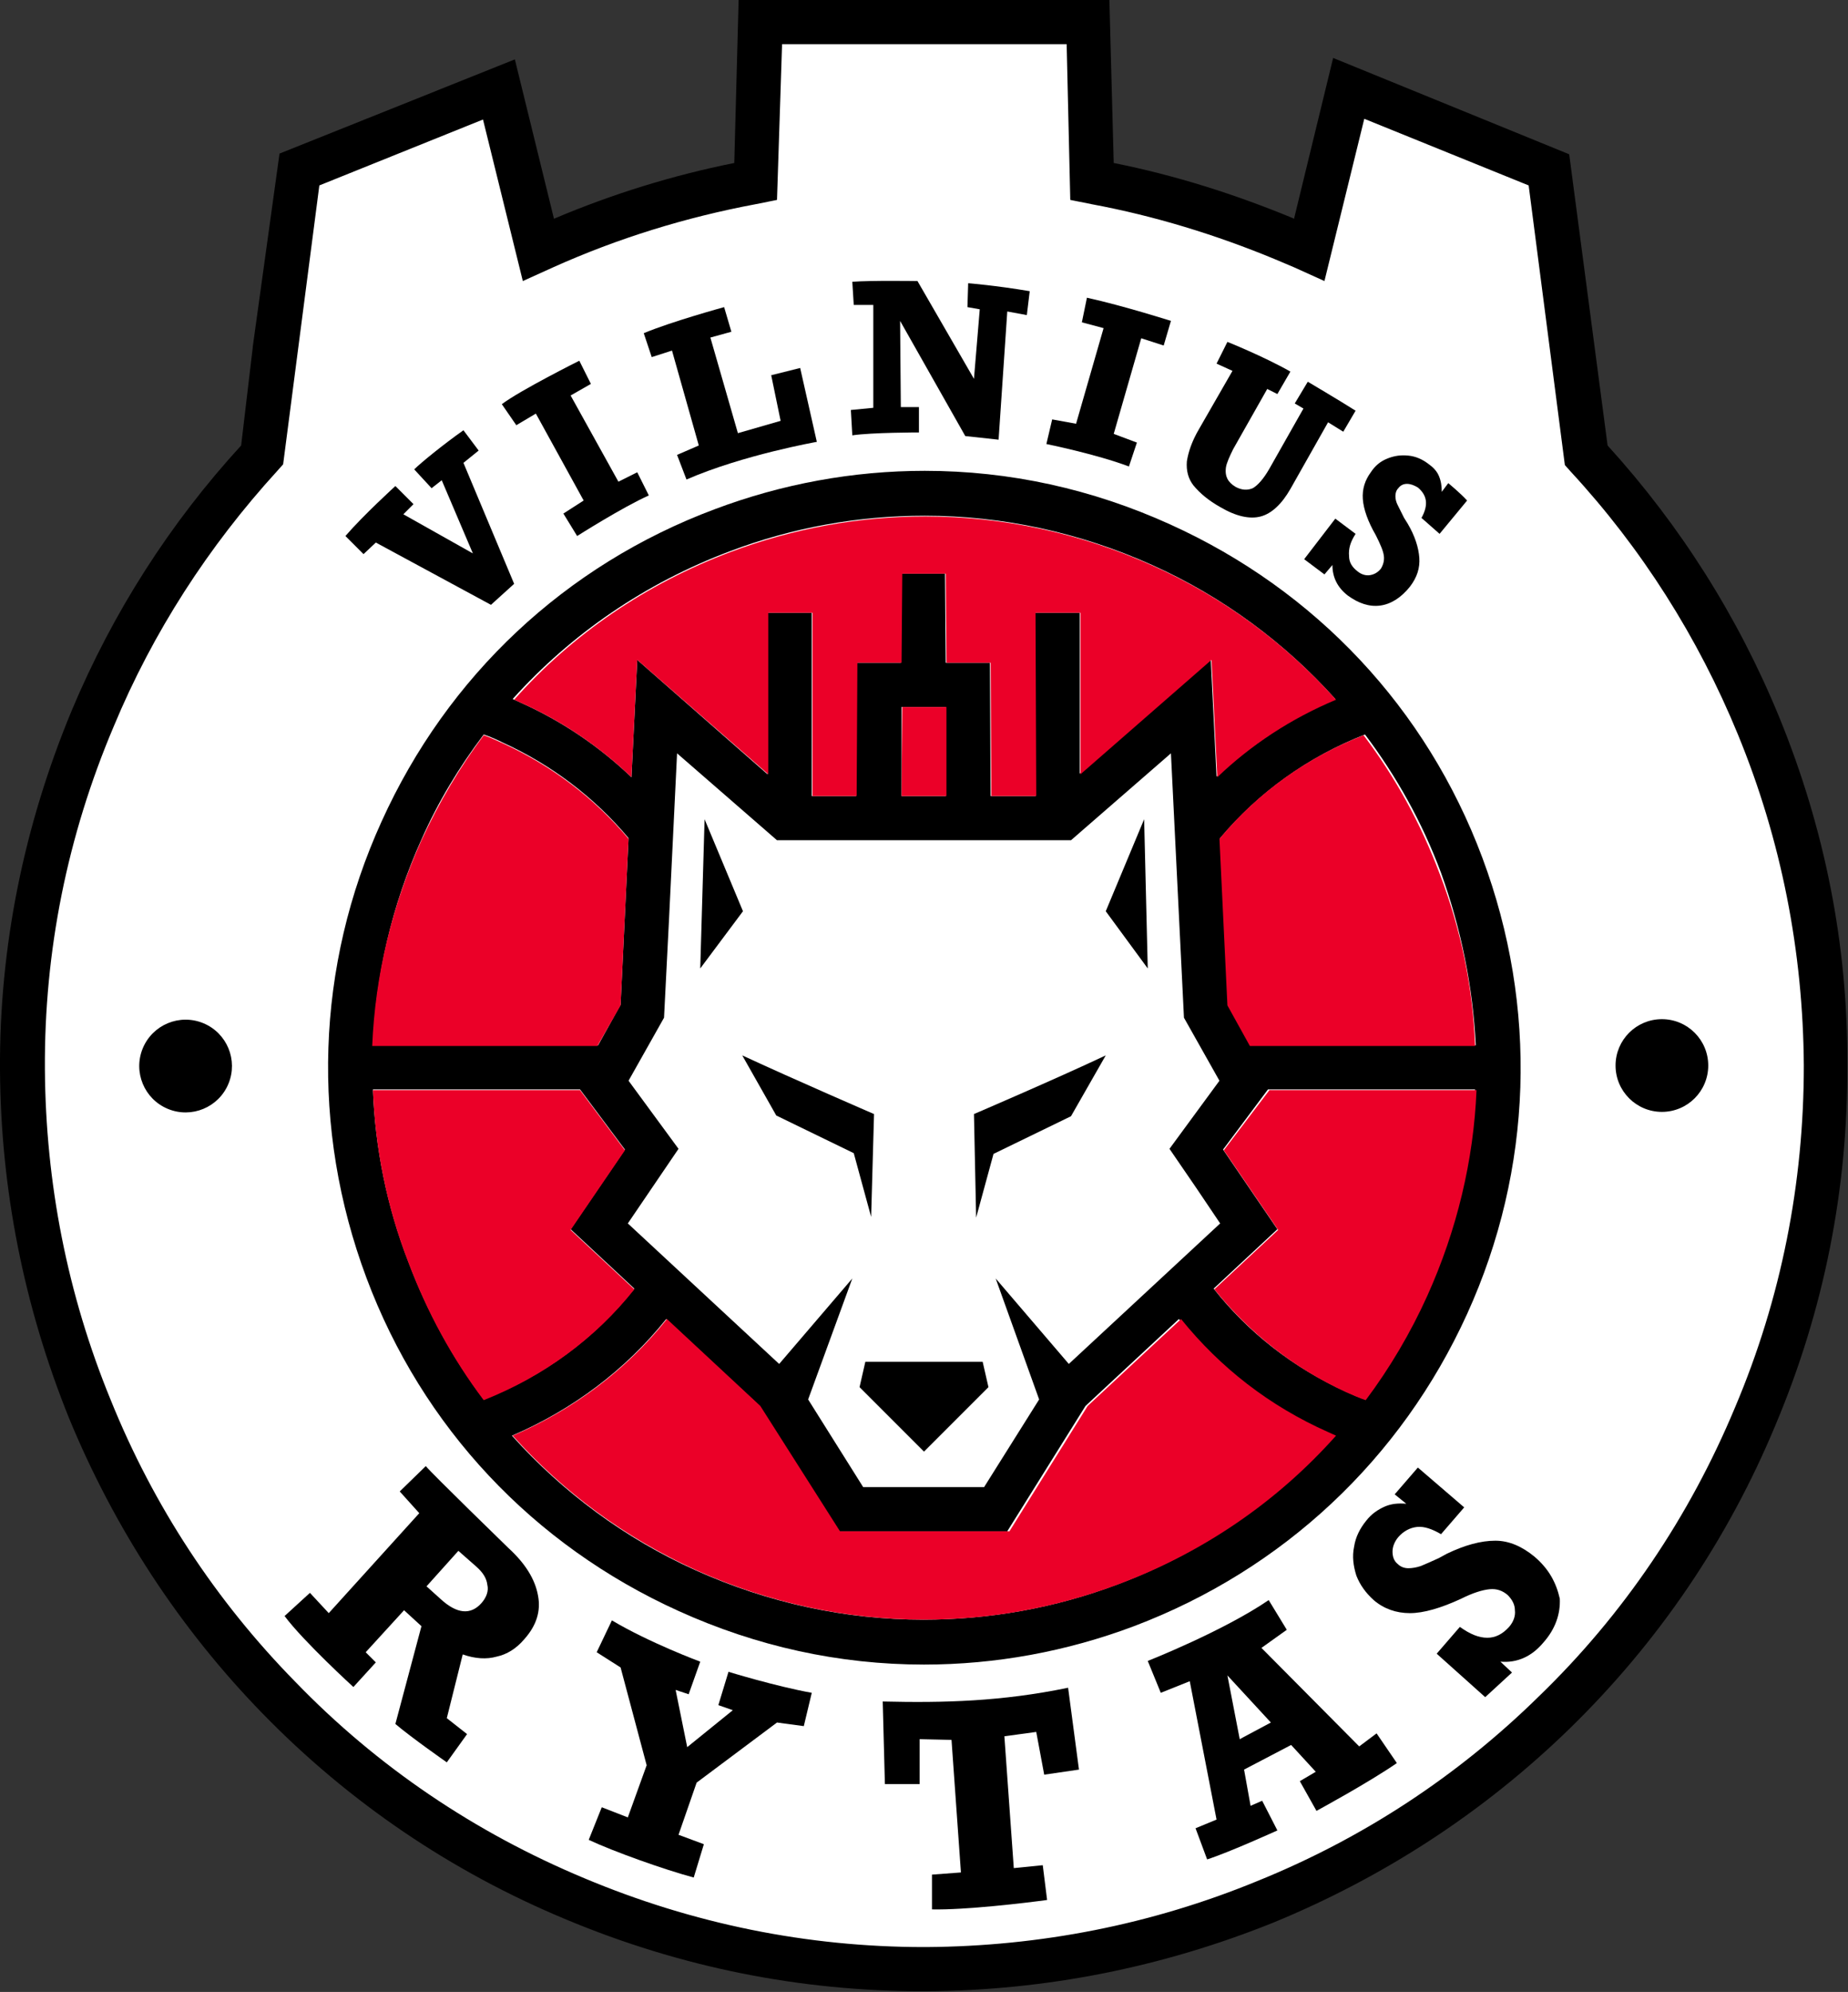
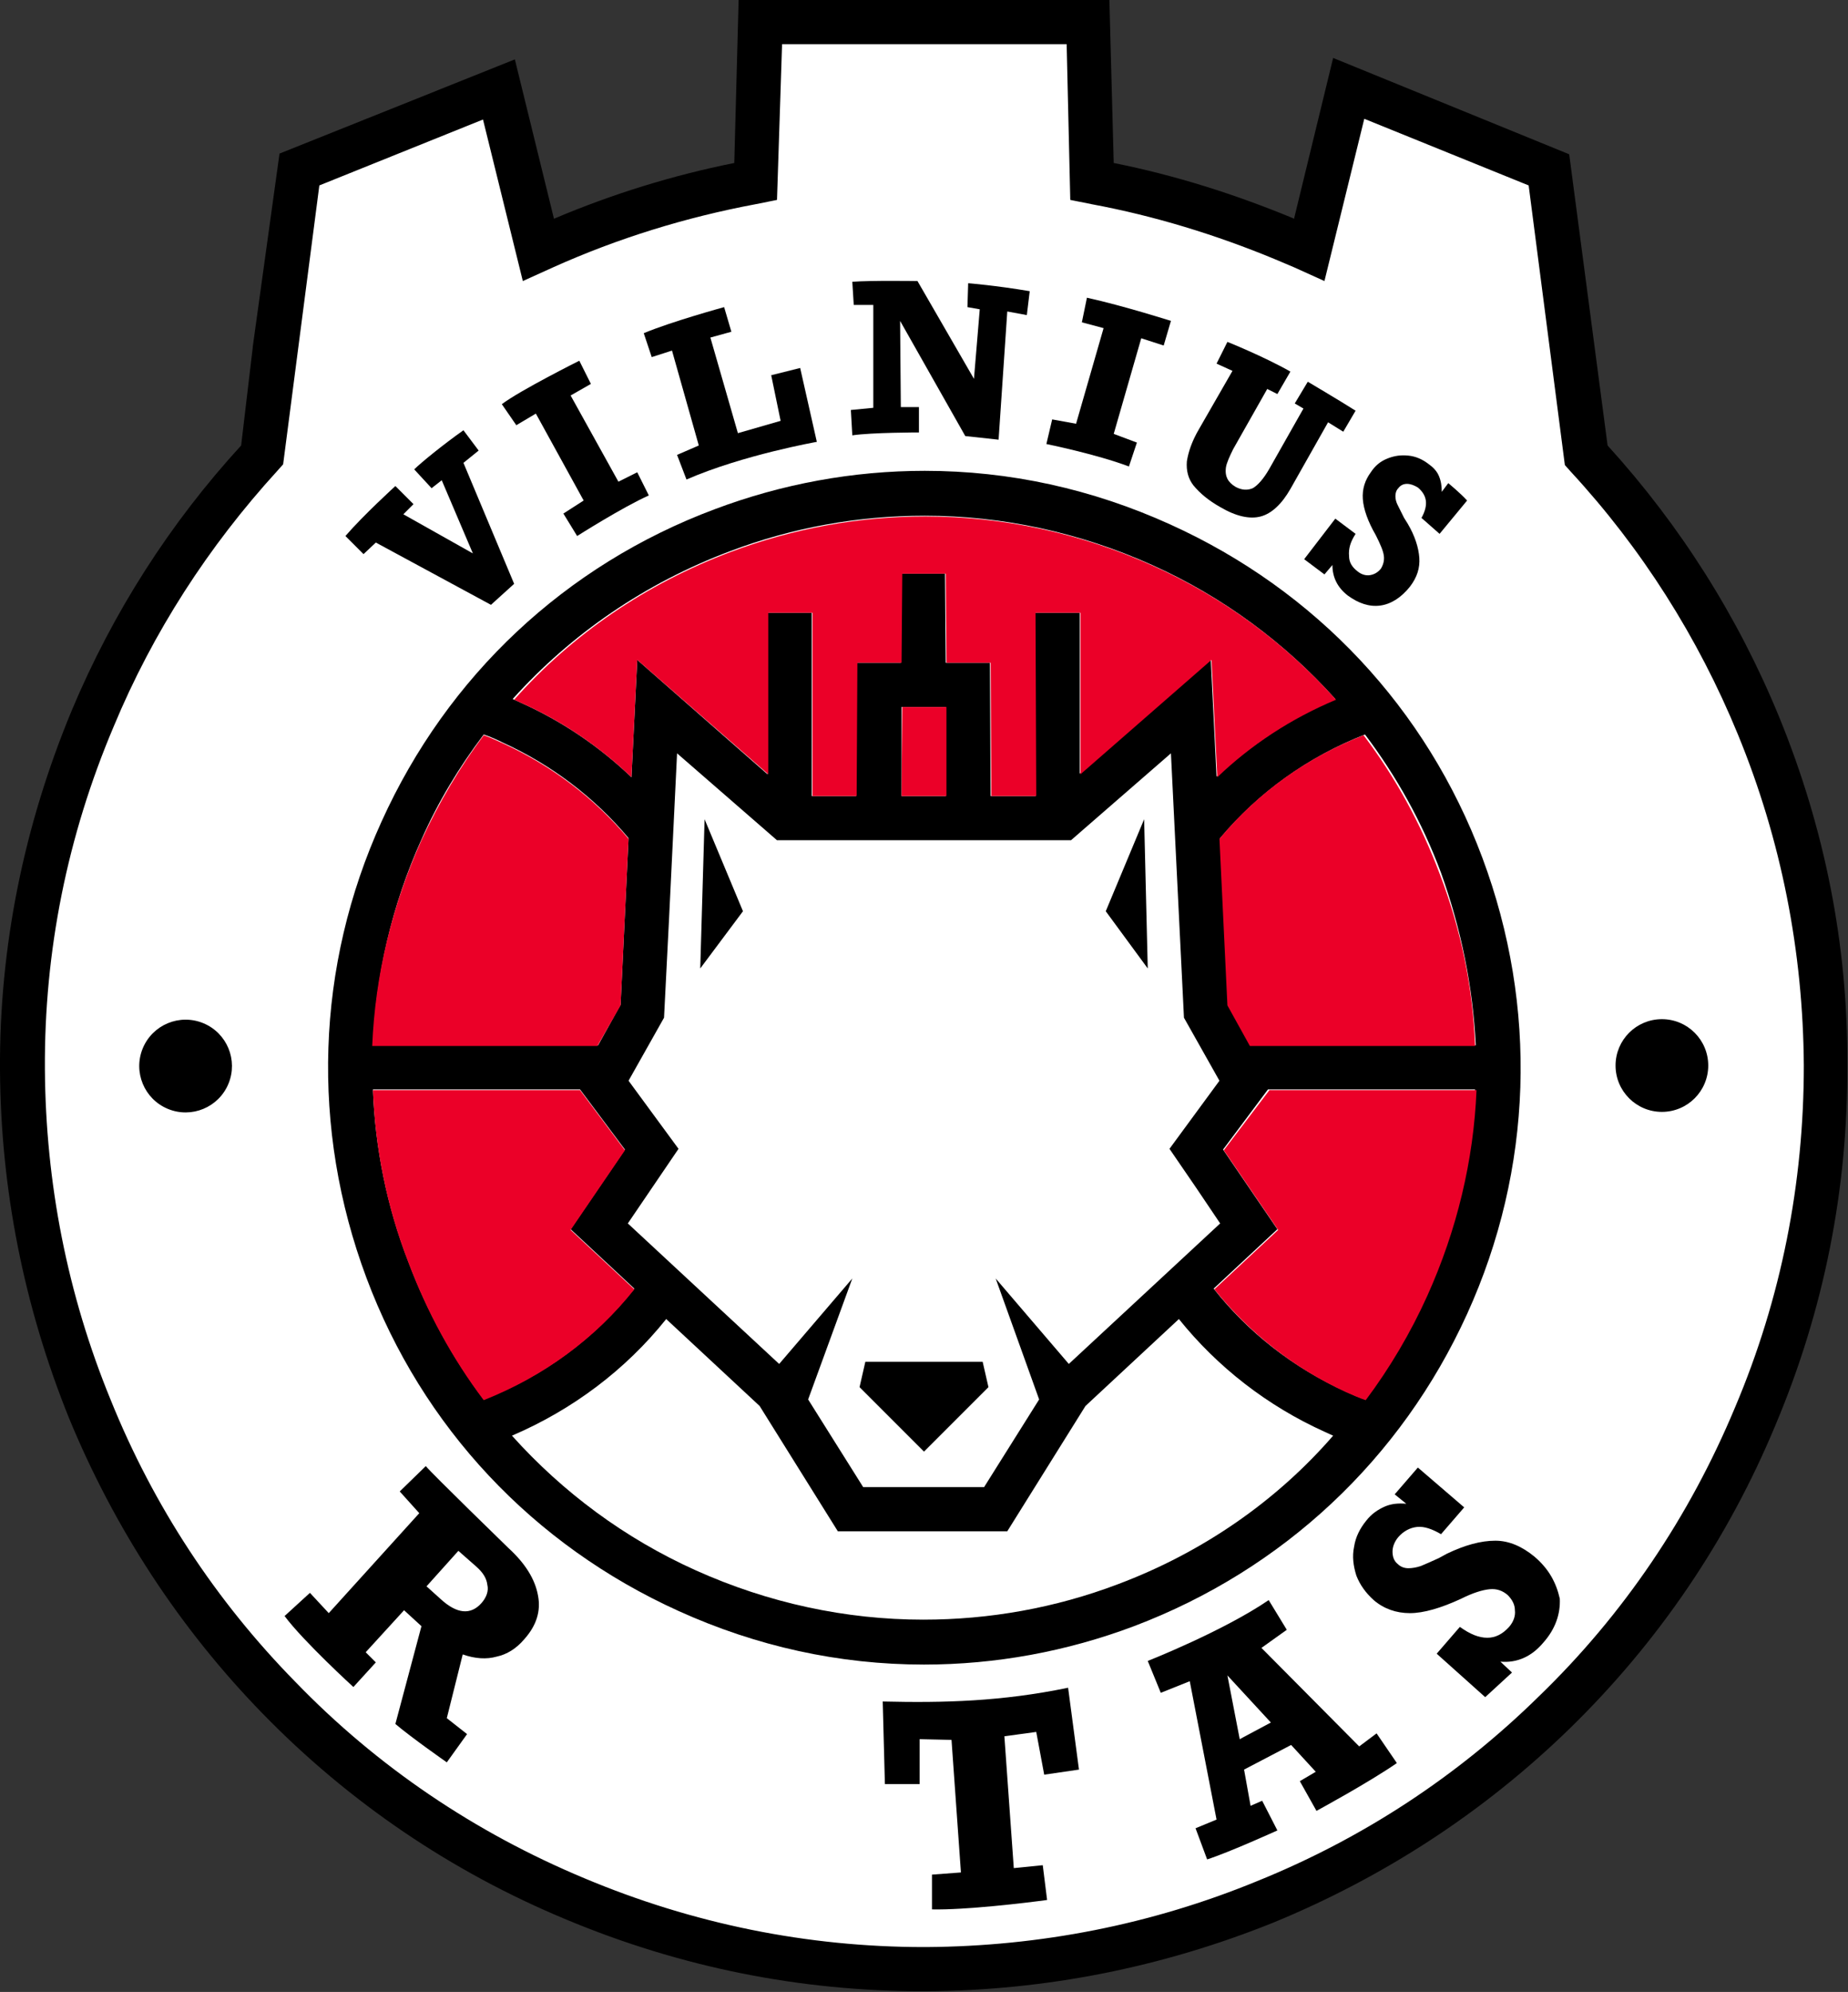
<svg xmlns="http://www.w3.org/2000/svg" version="1.1" id="Layer_1" x="0px" y="0px" width="255.2px" height="275px" viewBox="0 0 255.2 275" style="enable-background:new 0 0 255.2 275;" xml:space="preserve">
  <rect x="0" y="0" width="255.2" height="275" fill="#333333" stroke="none" />
  <style type="text/css">
	.st0{fill:#FFFFFF;}
	.st1{fill:#EB0028;}
</style>
  <g>
    <path class="st0" d="M241,101c-5.6-13.6-13.4-25.9-23.3-36.6l-0.6-0.7l-5.1-38.9l-24.4-9.9l-5.5,22.4l-3-1.3   c-1-0.5-1.9-0.8-2.6-1.1c-8.2-3.4-16.8-6-25.5-7.7l-2.2-0.4L148.3,5h-41.4l-0.5,21.7l-2.2,0.4c-9.7,1.8-19.1,4.8-28.1,8.8l-3,1.3   L67.6,15l-24.4,9.8l-5.1,38.8l-0.6,0.7C27.8,74.7,20.1,86.8,14.6,100C8.2,115.3,5,131.3,5,147.7c0.1,15.8,3.1,31.3,9.2,46.1   c6,14.7,14.7,27.9,25.8,39.3c11.5,11.7,25,20.9,40.3,27.3c15.1,6.3,31.1,9.6,47.4,9.6l0.3,0c15.8-0.1,31.3-3.1,46.1-9.2   c14.7-6,27.9-14.7,39.3-25.8c11.7-11.5,20.9-25,27.3-40.3c6.4-15.3,9.6-31.3,9.6-47.7C250.1,131.2,247.1,115.7,241,101z" />
    <g>
      <g>
        <path d="M245.7,99C240,85.1,232,72.5,222,61.5l-5.3-40.2L184.1,8l-5.4,22.2c-0.1,0-0.1-0.1-0.2-0.1c-8-3.3-16.2-5.9-24.7-7.6     L153.2,0H102l-0.6,22.5c-8.5,1.7-16.9,4.3-24.9,7.7L71.1,8.2L38.6,21.2l-3.7,26.7l0,0.1l-1.6,13.5C23.5,72.2,15.6,84.5,9.9,98.1     C3.3,114-0.1,130.7,0,147.7c0.1,16.5,3.3,32.6,9.5,48c6.3,15.3,15.3,29.1,26.8,40.9c11.9,12.2,26,21.8,41.9,28.4     c15.8,6.6,32.3,9.9,49.3,9.9l0.4,0c16.5-0.1,32.6-3.3,48-9.5c15.3-6.3,29.1-15.3,40.9-26.8c12.2-11.9,21.8-26,28.4-41.9     c6.7-15.9,10-32.6,9.9-49.7C255.2,130.5,252,114.4,245.7,99z M239.6,194.3c-6.3,15.1-15.4,28.6-27.1,39.9     c-11.2,11-24.3,19.6-38.9,25.5c-14.6,6-30,9-45.7,9.1c-0.1,0-0.2,0-0.3,0c-16.1,0-31.9-3.2-46.9-9.5     c-15.1-6.3-28.6-15.4-39.9-27.1c-11-11.2-19.6-24.3-25.5-38.9c-6-14.6-9-30-9.1-45.7c-0.1-16.3,3.1-32.2,9.5-47.3     C21.1,87.3,28.8,75.4,38.3,65l0.8-0.9l5-38.5l22.6-9.1l5.5,22.3l4.2-1.9c8.9-4,18.3-6.9,27.9-8.7l3-0.6L108,6.1h39.3l0.5,21.5     l3,0.6c8.6,1.6,17.1,4.2,25.3,7.6c0.9,0.4,1.7,0.7,2.6,1.1l4.2,1.9l5.5-22.4l22.7,9.2l5,38.6l0.8,0.9     c9.8,10.6,17.6,22.9,23.1,36.3c6,14.6,9,30,9.1,45.7C249.1,163.3,246,179.2,239.6,194.3z" />
        <path d="M70.2,213.7c0,0-10.6-10.3-11.4-11.3l-3.6,3.5l2.7,3l-12.5,13.8l-2.6-2.8l-3.5,3.2c2.6,3.5,9.5,9.8,9.5,9.8l3.1-3.4     l-1.4-1.4l5.3-5.8l2.4,2.2l-3.6,13.5c2.1,1.8,7.1,5.3,7.1,5.3l2.8-3.9l-2.8-2.2l2.2-8.8c1.7,0.6,3.3,0.7,4.7,0.3     c1.4-0.3,2.7-1.1,3.8-2.4c1.7-1.9,2.3-3.9,1.9-6C73.9,218,72.5,215.8,70.2,213.7z M66.5,221.3c-1.5,1.7-3.4,1.5-5.6-0.5l-2-1.8     l4.4-4.9l2.5,2.2c0.9,0.8,1.4,1.6,1.5,2.5C67.5,219.6,67.2,220.5,66.5,221.3z" />
-         <path d="M99.2,235.4l2,0.7l-6.3,5.1l-1.6-7.9l1.8,0.6l1.6-4.5c0,0-7-2.6-12.2-5.7l-2.1,4.4l3.3,2.1l3.6,13.5l-2.6,7.2l-3.6-1.4     l-1.8,4.5c3.4,1.6,10.4,4.1,14.5,5.2l1.4-4.6l-3.5-1.3l2.5-7.2l11.1-8.3l3.7,0.5l1.1-4.6c-5-0.9-11.5-2.9-11.5-2.9L99.2,235.4z" />
        <path d="M144.2,245l4.8-0.7l-1.5-11.3c-9.2,1.9-17.1,2.1-25.6,1.9l0.3,11.4l4.8,0l0-6.2l4.4,0.1l1.3,18.3l-4,0.3l0,4.8     c4.6,0.1,13-0.9,15.9-1.3l-0.6-4.8l-4,0.4l-1.3-18.2l4.4-0.6L144.2,245z" />
        <path d="M187.7,241.1l-13.5-13.6l3.5-2.5l-2.5-4.1c-6.3,4.3-16.7,8.4-16.7,8.4l1.8,4.4l4-1.6l3.7,19.1l-2.9,1.2l1.6,4.3     c3.1-1,9.7-4,9.7-4l-2.1-4.1l-1.6,0.7l-0.9-5l6.5-3.4l3.4,3.7l-2.2,1.3l2.3,4.1c0,0,7.2-3.9,11.1-6.6l-2.8-4.1L187.7,241.1z      M171.2,240.1l-1.7-8.8l6,6.5L171.2,240.1z" />
        <path d="M211.9,214.9c-1.7-1.4-3.5-2.2-5.4-2.2c-2,0-4.2,0.6-6.7,1.8l-1.1,0.6c-1.1,0.5-2,0.9-2.5,1.1c-0.6,0.2-1.2,0.3-1.7,0.3     c-0.6,0-1.1-0.2-1.5-0.6c-0.5-0.4-0.7-1-0.7-1.7c0-0.7,0.3-1.4,0.8-2c0.7-0.8,1.6-1.3,2.6-1.4c1-0.1,2.1,0.3,3.3,1l3.2-3.7     l-6.4-5.5l-3.2,3.7l1.6,1.3c-1.1-0.1-2.1,0-3,0.4c-0.9,0.4-1.8,1-2.5,1.9c-0.9,1.1-1.5,2.3-1.7,3.6c-0.3,1.4-0.1,2.7,0.3,4     c0.5,1.3,1.3,2.4,2.4,3.4c1.4,1.2,3.1,1.8,5,1.8c1.9,0,4.3-0.7,7.1-2c1.6-0.8,2.9-1.2,3.9-1.3c1-0.1,1.8,0.2,2.5,0.8     c0.6,0.6,1,1.3,1,2.1c0.1,0.8-0.2,1.6-0.8,2.3c-0.9,1-1.9,1.5-3,1.5c-1.2,0-2.4-0.5-3.8-1.5l-3.2,3.7l6.7,6l3.7-3.4l-1.6-1.5     c2.3,0.2,4.3-0.7,5.9-2.6c1.7-1.9,2.4-4,2.3-6.1C214.9,218.5,213.9,216.6,211.9,214.9z" />
        <path d="M202.6,181.4c9.1-20,9.8-42.4,2.1-63c-7.7-20.6-23-36.9-43.1-46c-10.8-4.9-22.2-7.4-33.9-7.4c-9.9,0-19.7,1.8-29,5.3     c-20.6,7.7-36.9,23-46,43.1c-9.1,20-9.8,42.4-2.1,63c7.7,20.6,23,36.9,43.1,46c10.8,4.9,22.2,7.4,33.9,7.4c9.9,0,19.7-1.8,29-5.3     C177.2,216.7,193.5,201.4,202.6,181.4z M197,178.8c-2.3,5.2-5.2,10-8.5,14.4c-0.9-0.3-1.8-0.7-2.7-1.1     c-7.2-3.3-13.4-8.1-18.2-14.2l8.8-8.2l-7.5-11l6.2-8.3h28.6C203.4,160.1,201.1,169.7,197,178.8z M143.5,193.2l-7.6,12.1h-16.7     l-7.6-12.1l6.1-16.7l-10.1,11.8l-20.9-19.4l7-10.3l-6.9-9.4l4.9-8.7l0.7-13.8l1.1-22.7l13.8,12h40.6l13.8-12l1.8,36.5l4.9,8.7     l-6.9,9.4l3.7,5.4l3.3,4.9l-20.9,19.4l-10.1-11.8L143.5,193.2z M124.5,109.9l0-12.3h6.1l0,12.3H124.5z M203.8,144.3h-31.1     l-3.1-5.6v0v0l-1.1-23c5.3-6.3,12.1-11.2,20-14.3c4.3,5.7,7.9,12.1,10.5,19.1C201.8,128.3,203.4,136.3,203.8,144.3z M100.8,76.1     c8.7-3.3,17.8-4.9,26.9-4.9c10.7,0,21.4,2.3,31.4,6.8c9.8,4.4,18.4,10.8,25.3,18.5c-6.1,2.6-11.6,6.3-16.4,10.7l-0.8-16.2     l-18.1,15.8V84.6l-6.2,0l0.1,25.3l-6.2,0l-0.1-18.4l-6.1,0l-0.1-12.3h-6l-0.1,12.3l-6.1,0l-0.1,18.4l-6.1,0V84.6l-6.1,0l0,22.3     L88,91.1l-0.8,16.2c-4.4-4.2-9.5-7.7-15.3-10.3c-0.4-0.2-0.7-0.3-1.1-0.5C78.9,87.5,89.1,80.5,100.8,76.1z M58.2,115.9     c2.3-5.2,5.2-10,8.6-14.5c0.9,0.3,1.8,0.7,2.6,1.1c6.8,3.1,12.7,7.6,17.4,13.2l-1.1,23v0v0l-3.1,5.6H51.5     C51.9,134.6,54.1,125,58.2,115.9z M51.5,150.4h28.6l6.2,8.3l-7.5,11l8.8,8.2c-5.4,6.8-12.5,12.1-20.8,15.3     c-4.3-5.7-7.8-12.1-10.4-19C53.4,166.5,51.8,158.4,51.5,150.4z M154.4,218.7c-8.7,3.3-17.8,4.9-26.9,4.9     c-10.7,0-21.4-2.3-31.4-6.8c-9.8-4.4-18.4-10.8-25.4-18.6c8.4-3.6,15.7-9.1,21.3-16.1l12.9,12l0,0l10.8,17.3h23.4l10.8-17.3l0,0     l12.9-12c5.3,6.6,12.2,12,20.2,15.6c0.4,0.2,0.7,0.3,1.1,0.5C176.3,207.2,166.1,214.3,154.4,218.7z" />
        <ellipse transform="matrix(0.383 -0.924 0.924 0.383 -120.094 114.487)" cx="25.6" cy="147.1" rx="6.4" ry="6.4" />
        <circle cx="229.5" cy="147.1" r="6.4" />
-         <path d="M120.7,153.8c0,0-11.1-4.8-18.2-8.1l4.7,8.3l10.7,5.2l2.4,8.8L120.7,153.8z" />
        <polygon points="97.3,113.1 96.7,133.7 102.6,125.8    " />
        <polygon points="158,113.1 152.7,125.8 158.5,133.7    " />
-         <path d="M152.7,145.7c-7,3.3-18.2,8.1-18.2,8.1l0.3,14.3l2.4-8.8l10.7-5.2L152.7,145.7z" />
        <polygon points="119.5,188 118.7,191.5 127.6,200.4 136.5,191.5 135.7,188    " />
      </g>
      <path d="M51.9,74.9l15.9,8.6l3.2-2.9l-7-16.7l2.1-1.7l-2.1-2.8c-2.7,1.9-5.9,4.5-6.8,5.4l2.4,2.6l1.4-1.1l4.3,10.1l-9.6-5.4    l1.4-1.4l-2.5-2.5c0,0-4.4,4-6.9,6.9l2.5,2.5L51.9,74.9z" />
      <path d="M74,57.1l6.6,12l-2.8,1.8l1.9,3.1c0,0,6.3-4,9.9-5.6L88,65.2l-2.6,1.3l-6.6-11.9l2.8-1.6L80,49.8c0,0-8.2,4.1-10.7,6    l2,2.9L74,57.1z" />
      <path d="M92.8,48.4l3.7,13.1l-3,1.3l1.3,3.4c7.8-3.4,18-5.2,18-5.2l-2.3-10.2l-4,1l1.3,6.3l-5.9,1.7l-3.8-13.2l2.9-0.8l-1-3.4    c0,0-7.3,2-11.1,3.6l1.1,3.3L92.8,48.4z" />
      <path d="M117.5,56.6l0.2,3.5c2.7-0.4,9.2-0.4,9.2-0.4l0-3.5l-2.5,0l-0.1-11.9l9,15.9l4.6,0.5l1.2-17.7l2.7,0.5l0.4-3.3    c-4.7-0.8-8.5-1.1-8.5-1.1l-0.1,3.3l1.7,0.3l-0.8,9.6l-7.8-13.5c0,0-6.4-0.1-9,0.1l0.2,3.2l2.7,0l0,14.2L117.5,56.6z" />
      <path d="M157,61.1l-3.2-1.2l3.8-13.2l3.1,1l1-3.4c0,0-6.6-2.1-11.6-3.2l-0.7,3.4l3,0.8l-3.8,13.2l-3.3-0.6l-0.8,3.4    c0,0,6.9,1.4,11.4,3.1L157,61.1z" />
      <path d="M168.5,70c2.2,1.3,4.1,1.7,5.6,1.3c1.5-0.4,2.9-1.7,4.1-3.8l5.2-9.2l2.1,1.3l1.7-2.9c-2.2-1.4-6.6-4-6.6-4l-1.8,3l1.2,0.7    l-4.7,8.3c-0.8,1.4-1.6,2.3-2.3,2.7c-0.7,0.3-1.5,0.3-2.4-0.2c-0.5-0.3-0.9-0.7-1.1-1.1c-0.2-0.4-0.3-0.9-0.2-1.6    c0.1-0.6,0.5-1.5,1-2.5l4.7-8.3l1.4,0.7l1.8-3.1c-3.7-2.1-8.7-4.1-8.7-4.1l-1.5,3l2.2,1l-4.6,8c-1,1.7-1.5,3.2-1.7,4.5    c-0.1,1.3,0.2,2.4,0.9,3.3C165.7,68.1,166.9,69.1,168.5,70z" />
      <path d="M187.2,73.7l-2.8-2.1l-4.3,5.6l2.8,2.1L184,78c0,1.7,0.7,3.1,2.1,4.2c1.5,1.1,3,1.6,4.5,1.4c1.5-0.2,2.9-1.1,4.1-2.6    c1-1.3,1.4-2.6,1.3-4c-0.1-1.4-0.6-3-1.6-4.7l-0.5-0.8c-0.4-0.8-0.7-1.4-0.9-1.8c-0.2-0.4-0.3-0.8-0.3-1.2c0-0.4,0.1-0.8,0.4-1.1    c0.3-0.4,0.7-0.6,1.2-0.6c0.5,0,1,0.2,1.5,0.5c0.6,0.5,1,1.1,1.1,1.8c0.1,0.7-0.1,1.5-0.6,2.4l2.5,2.2l3.8-4.6    c-0.9-1-2.6-2.4-2.6-2.4l-0.9,1.2c0-0.8-0.1-1.5-0.4-2.2c-0.3-0.7-0.8-1.2-1.5-1.7c-0.8-0.6-1.7-1-2.7-1.1c-1-0.1-1.9,0-2.9,0.4    s-1.7,1-2.3,1.9c-0.8,1.1-1.2,2.3-1.1,3.7c0.1,1.4,0.7,3.1,1.8,5c0.6,1.2,1,2.1,1.1,2.8c0.1,0.7-0.1,1.3-0.4,1.8    c-0.4,0.5-0.9,0.8-1.5,0.9c-0.6,0.1-1.2-0.1-1.7-0.5c-0.8-0.6-1.2-1.3-1.2-2.1C186.2,75.7,186.5,74.8,187.2,73.7z" />
    </g>
    <g>
      <path class="st1" d="M87.2,107.3L88,91.1l18.1,15.8l0-22.3l6.1,0v25.3l6.1,0l0.1-18.4l6.1,0l0.1-12.3h6l0.1,12.3l6.1,0l0.1,18.4    l6.2,0l-0.1-25.3l6.2,0v22.3l18.1-15.8l0.8,16.2c4.7-4.5,10.2-8.1,16.4-10.7c-7-7.8-15.5-14.1-25.3-18.5    c-10-4.5-20.7-6.8-31.4-6.8c-9.1,0-18.1,1.6-26.9,4.9c-11.7,4.4-21.9,11.4-29.9,20.4c0.4,0.2,0.7,0.3,1.1,0.5    C77.7,99.6,82.8,103.1,87.2,107.3z" />
      <path class="st1" d="M85.7,138.8L85.7,138.8L85.7,138.8l1.1-23c-4.7-5.6-10.6-10.1-17.4-13.2c-0.9-0.4-1.7-0.8-2.6-1.1    c-3.3,4.4-6.2,9.3-8.6,14.5c-4.1,9.1-6.4,18.7-6.8,28.4h31.1L85.7,138.8z" />
-       <path class="st1" d="M163.1,182.1l-12.9,12v0l-10.8,17.3h-23.4L105,194.1l0,0l-12.9-12c-5.6,7-12.9,12.5-21.3,16.1    c7,7.8,15.5,14.1,25.4,18.6c10,4.5,20.7,6.8,31.4,6.8c9.1,0,18.1-1.6,26.9-4.9c11.7-4.4,21.9-11.4,30-20.5    c-0.4-0.2-0.7-0.3-1.1-0.5C175.3,194.1,168.5,188.8,163.1,182.1z" />
      <path class="st1" d="M168.4,115.8l1.1,23l0,0l0,0l3.1,5.6h31.1c-0.3-8-1.9-16-4.9-23.8c-2.6-6.9-6.1-13.3-10.5-19.1    C180.6,104.5,173.7,109.4,168.4,115.8z" />
      <path class="st1" d="M87.6,178l-8.8-8.2l7.5-11l-6.2-8.3H51.5c0.3,8,1.9,16.1,4.9,23.8c2.6,6.9,6.1,13.3,10.4,19    C75.1,190,82.2,184.8,87.6,178z" />
      <polygon class="st1" points="124.6,97.6 124.5,109.9 130.7,109.9 130.7,97.6   " />
      <path class="st1" d="M169,158.8l7.5,11l-8.8,8.2c4.8,6,11,10.9,18.2,14.2c0.9,0.4,1.8,0.8,2.7,1.1c3.3-4.4,6.2-9.3,8.5-14.4    c4.1-9.1,6.4-18.7,6.8-28.4h-28.6L169,158.8z" />
    </g>
  </g>
</svg>